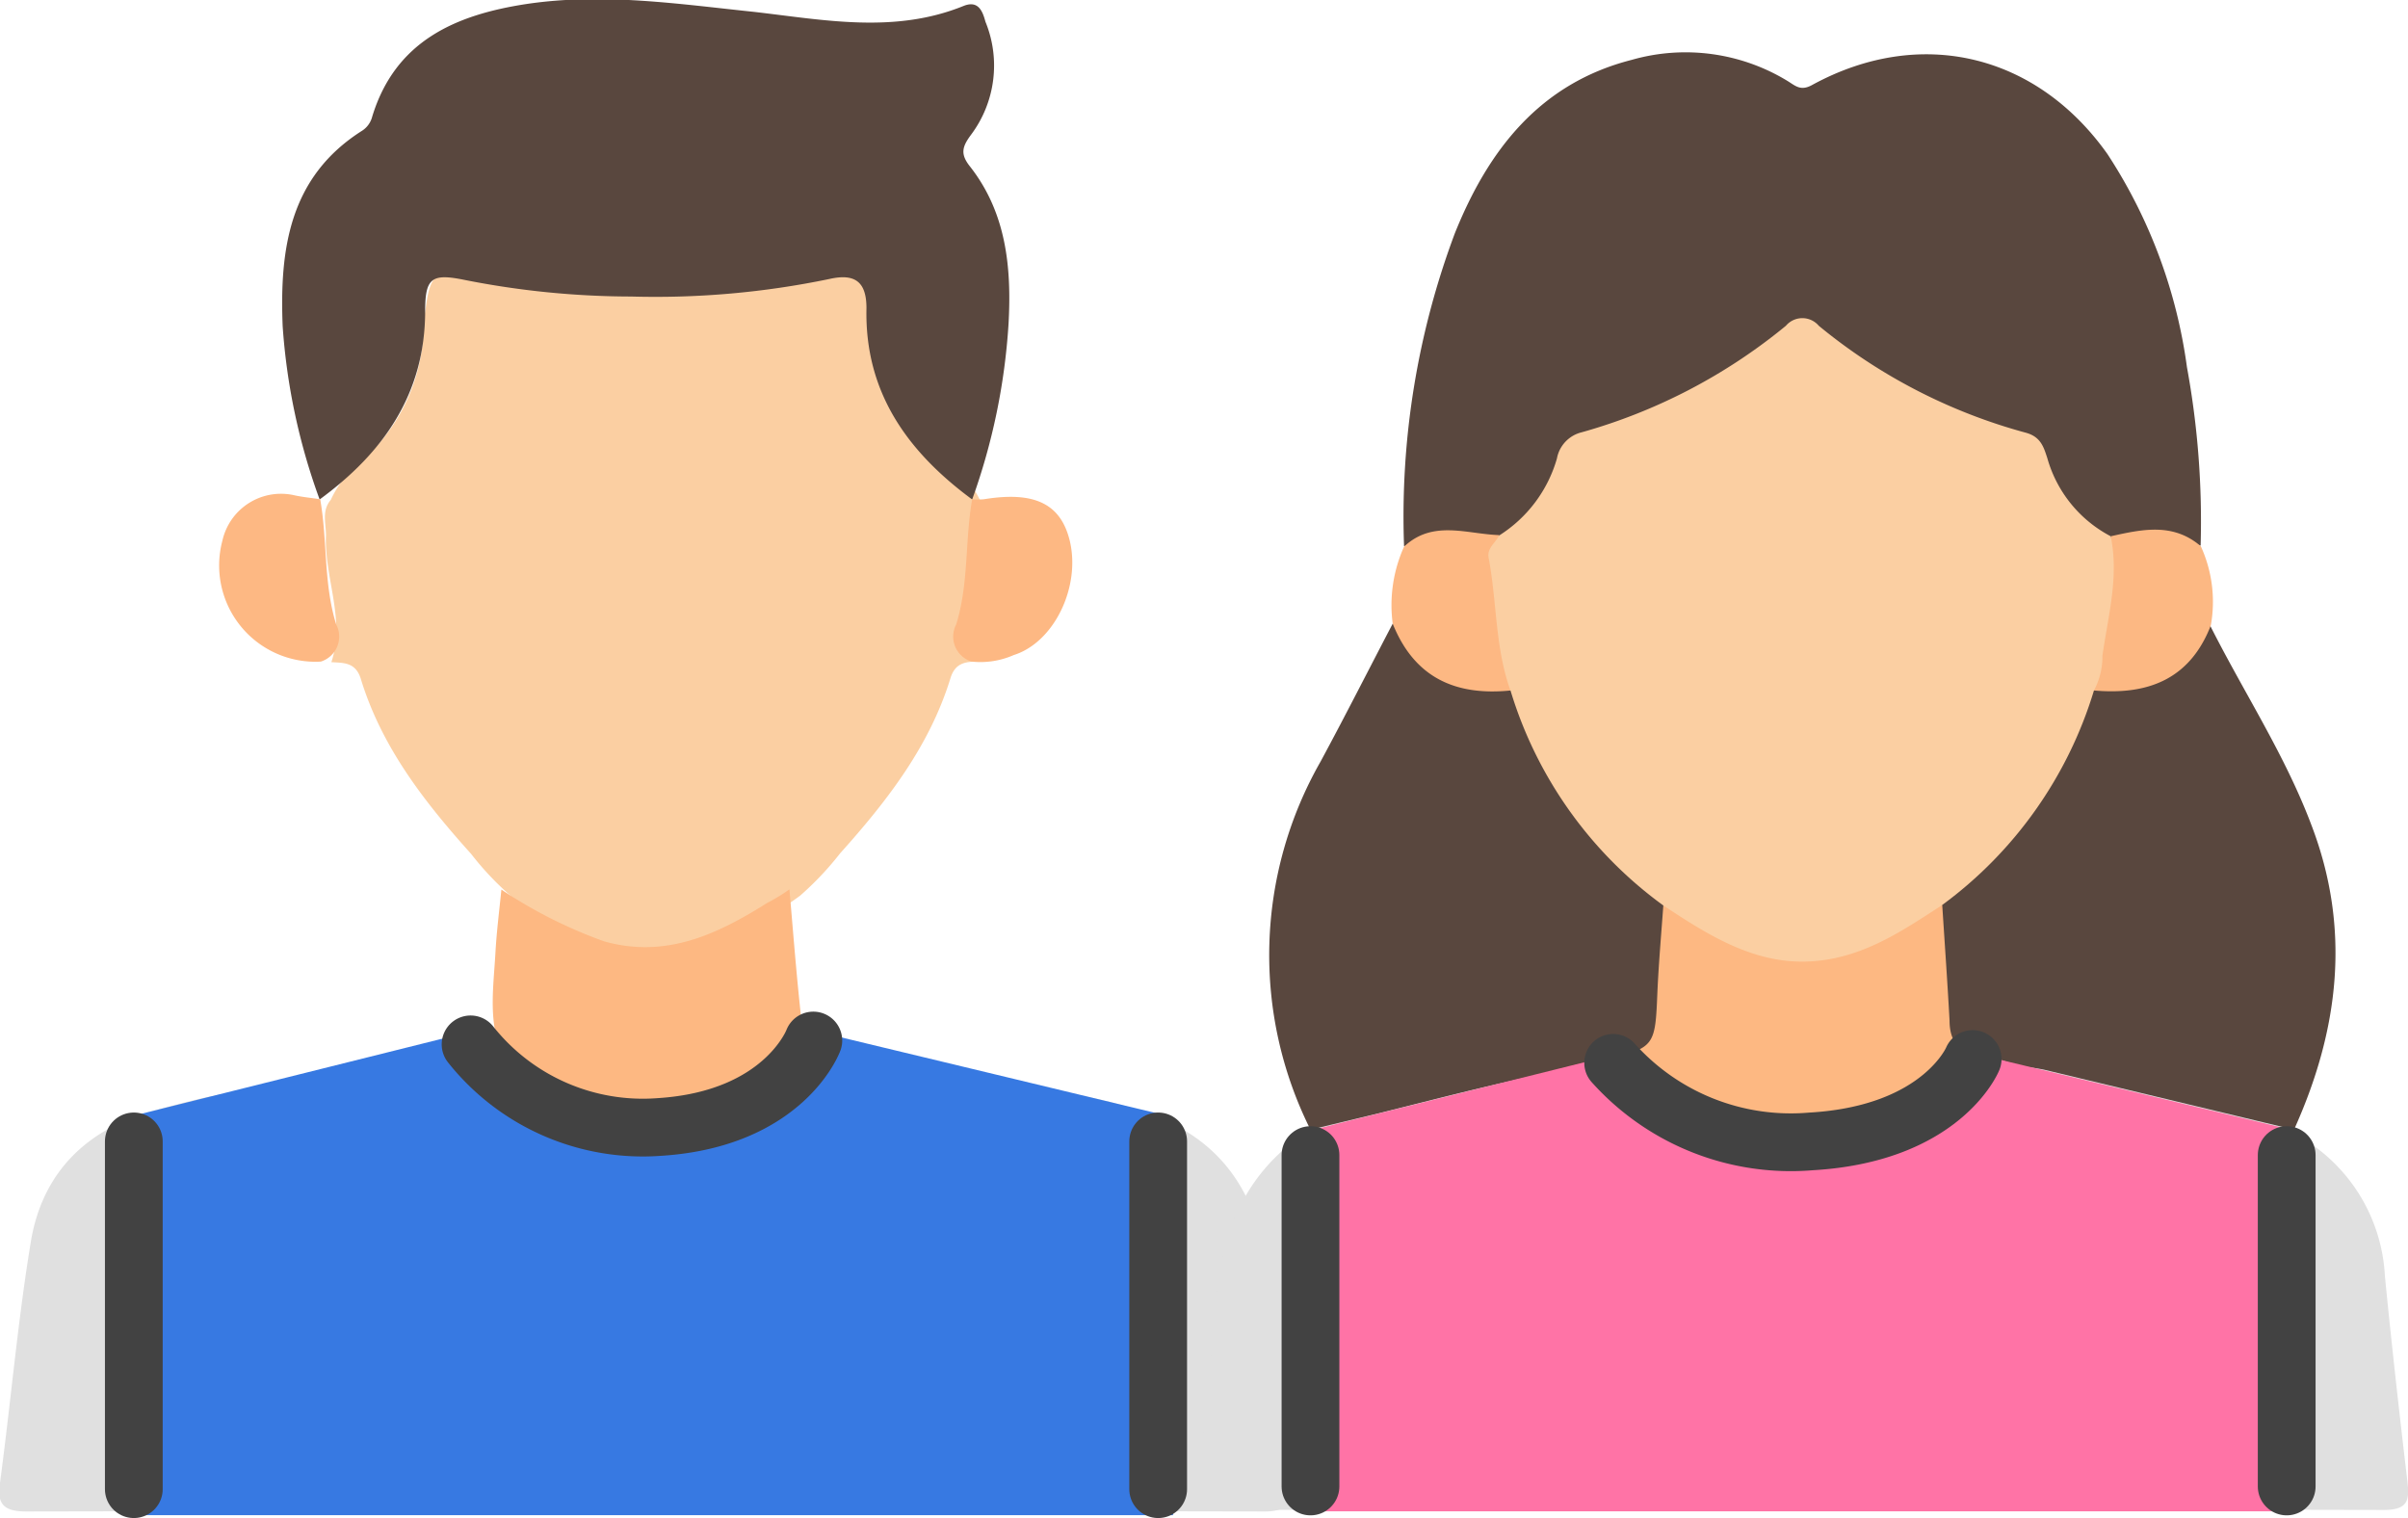
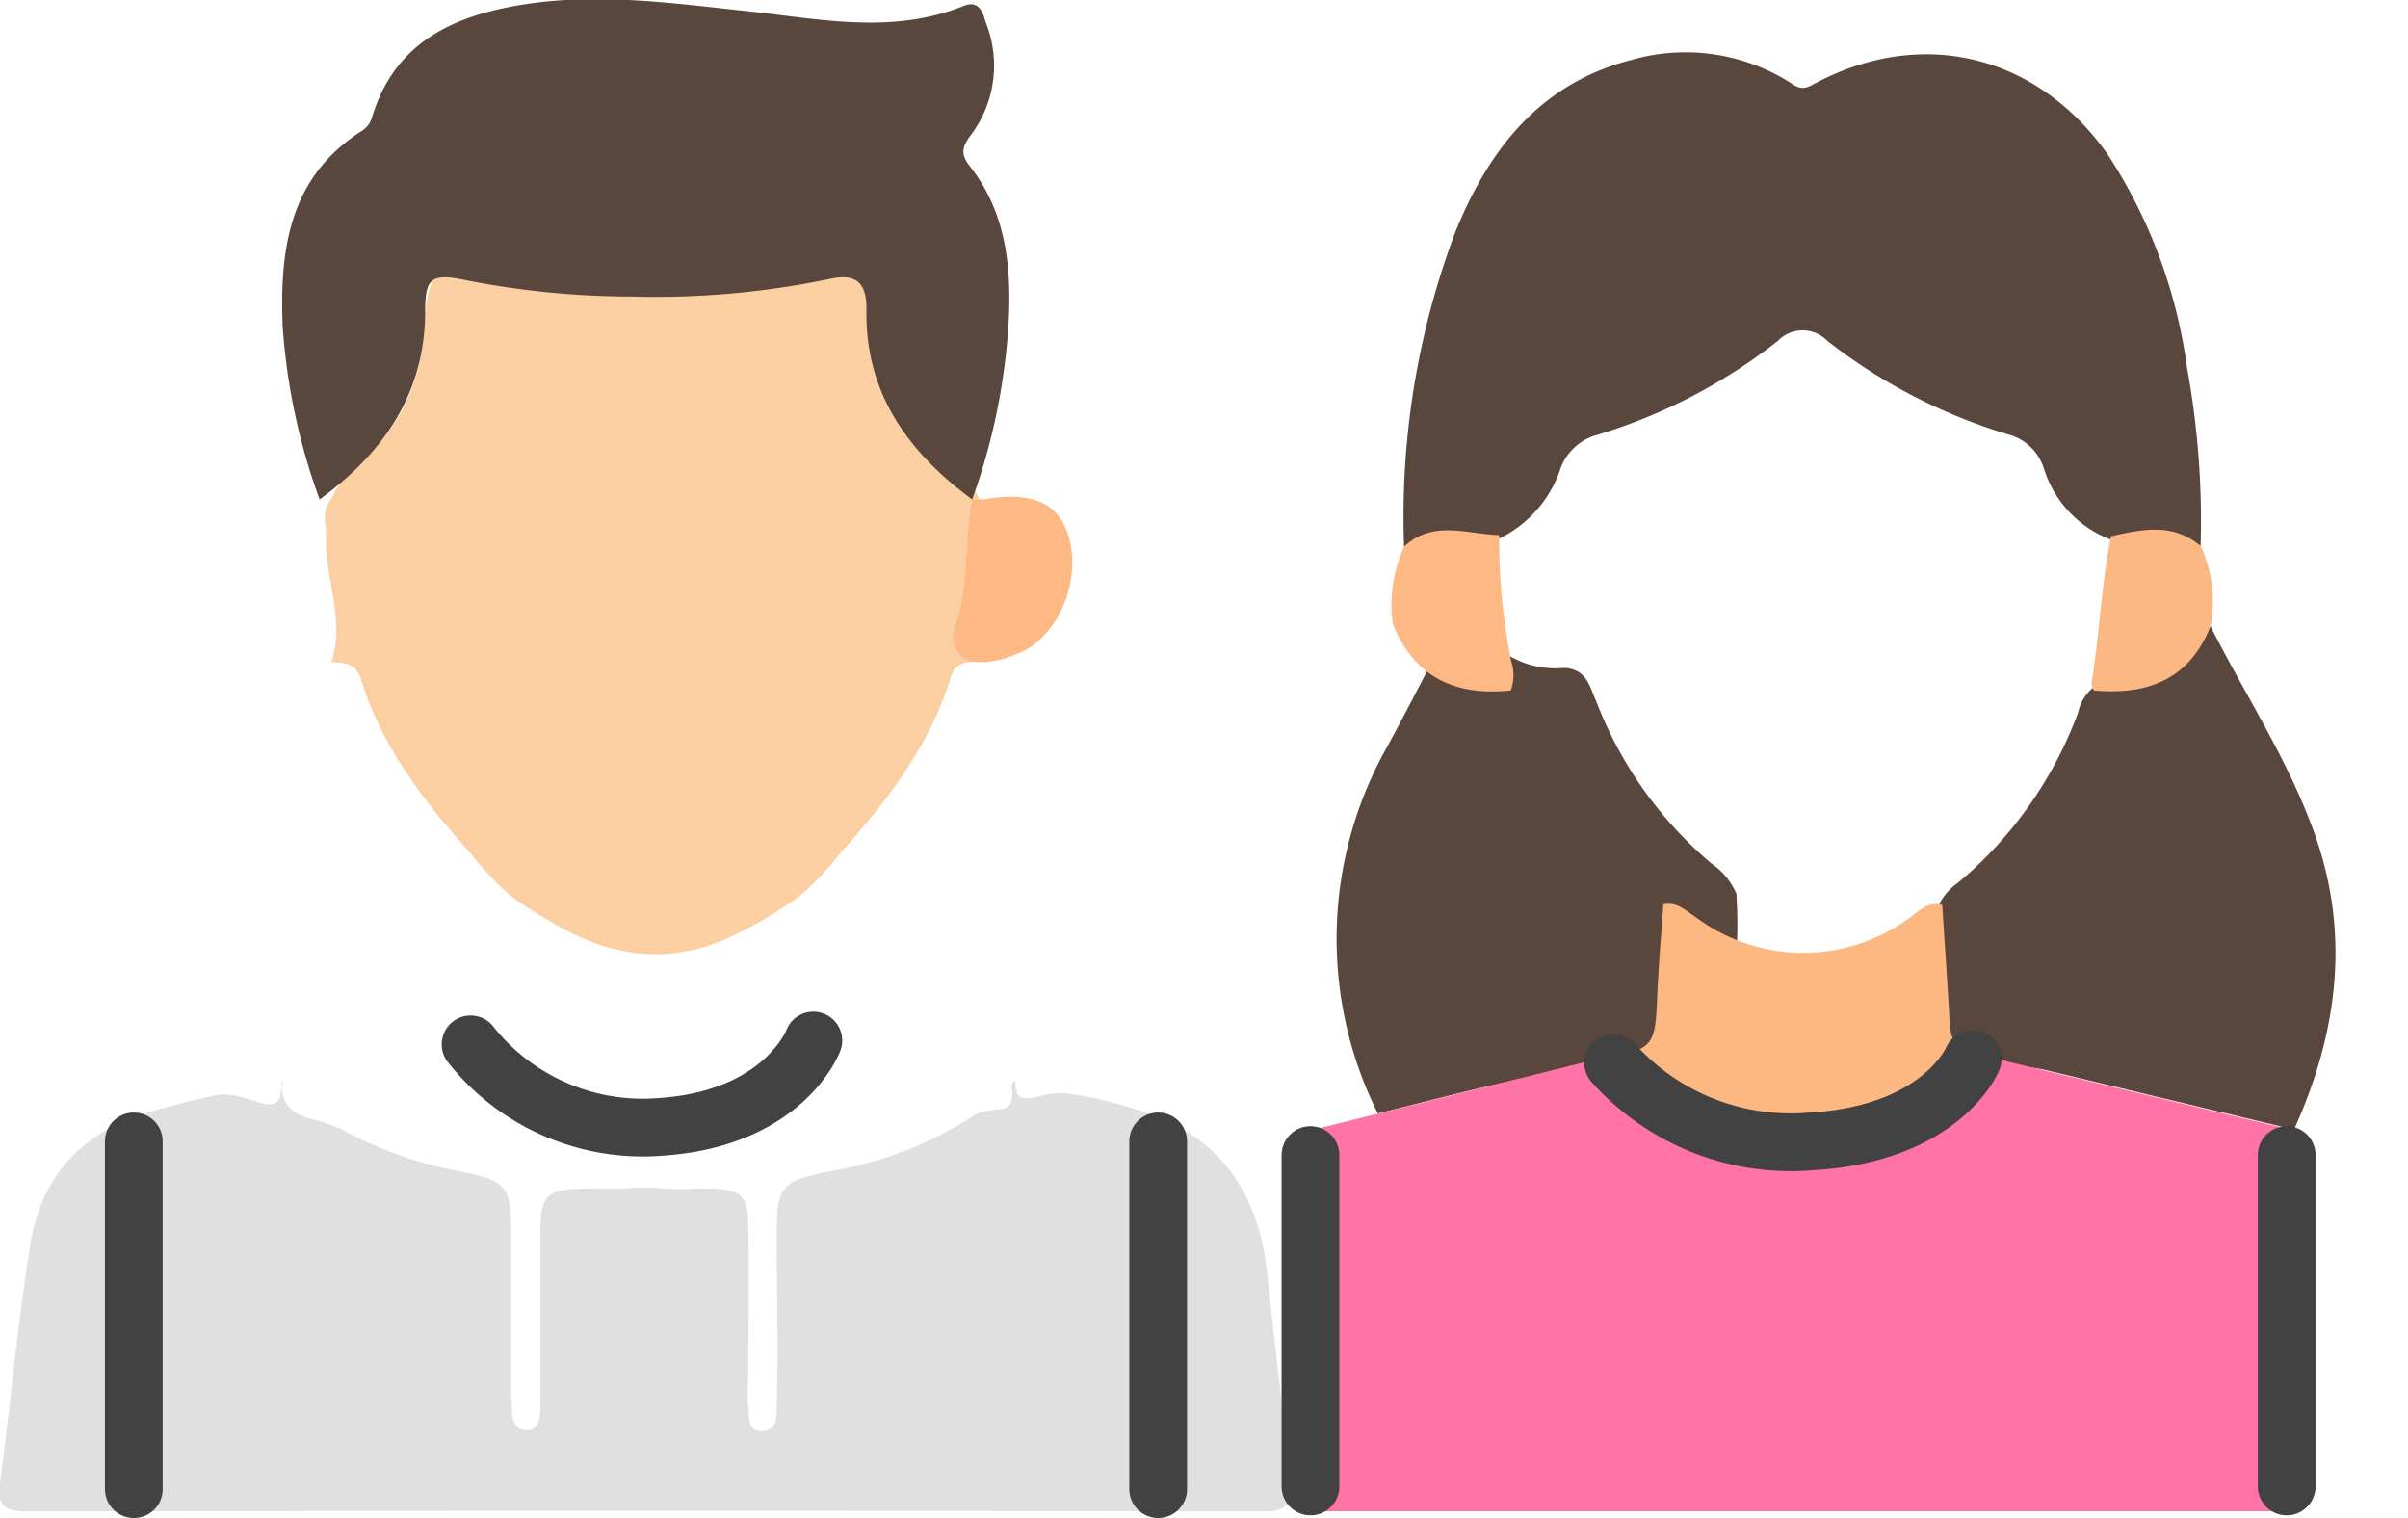
<svg xmlns="http://www.w3.org/2000/svg" viewBox="0 0 125.06 78.84">
  <defs>
    <style>.cls-1{fill:#e0e0e0;}.cls-2{fill:#fbcfa2;}.cls-3{fill:#59473e;}.cls-4{fill:#fdb883;}.cls-5{fill:#fdb882;}.cls-6{fill:#fcb883;}.cls-7{fill:#ff73a6;}.cls-8{fill:none;stroke:#424242;stroke-linecap:round;stroke-linejoin:round;stroke-width:3px;}.cls-9{fill:#3779e2;}</style>
  </defs>
  <g id="Layer_2" data-name="Layer 2">
    <g id="Layer_1-2" data-name="Layer 1">
      <path class="cls-1" d="M52.72,56.12c0,1.72,1.22.46,2.82.68a21.69,21.69,0,0,1,4,1c4,1.37,5.85,4.35,6.27,8.33q.59,5.36,1.22,10.73c.13,1,0,1.65-1.39,1.64q-32.12-.06-64.25,0c-1,0-1.55-.24-1.41-1.34C.55,72.93.91,68.69,1.6,64.5c.59-3.59,2.89-5.9,6.54-6.86,1-.27,2.09-.57,3.15-.77,1.54-.29,3.32,1.52,3.31-.45.17.12,0-.39,0-.19.1,2.14,1.71,1.62,3.34,2.53a20.9,20.9,0,0,0,6.11,2.11c2.19.43,2.48.78,2.5,2.92,0,2.76,0,5.52,0,8.29a3.38,3.38,0,0,0,0,.45c.08.67-.12,1.71.76,1.74s.74-1,.75-1.67c0-2.81,0-5.63,0-8.44,0-2.16.28-2.4,2.51-2.44.67,0,1.34,0,2,0a8.43,8.43,0,0,1,1.81,0c.82.07,1.65,0,2.48,0,1.66.07,2,.37,2,2,.06,2.61,0,5.23,0,7.84a10.88,10.88,0,0,0,0,1.51c.07.5-.07,1.29.73,1.25s.73-.77.75-1.31c.08-3,0-5.93,0-8.9,0-2.51.22-2.77,2.8-3.29A19.37,19.37,0,0,0,50.47,58c1.06-.72,2.08.12,2.11-1.25C52.58,56.41,52.44,56.31,52.72,56.12Z" />
      <path class="cls-2" d="M50.89,34.36c-.65,0-1.27,0-1.53.87-1.09,3.54-3.3,6.38-5.73,9.09a16,16,0,0,1-2.08,2.2,21,21,0,0,1-4,2.31c-3.22,1.34-6.19.72-9-1a18.69,18.69,0,0,1-2-1.28,15.44,15.44,0,0,1-2.08-2.2c-2.43-2.7-4.65-5.55-5.73-9.09-.27-.87-.88-.83-1.53-.87.74-2.23-.37-4.38-.28-6.59,0-.63-.23-1.28.25-1.84h0a5.38,5.38,0,0,1,1.45-1.89A9.47,9.47,0,0,0,22,17c0-.35.06-.7.11-1,.23-1.78.59-2.11,2.36-1.79A57.62,57.62,0,0,0,35.12,15a55.6,55.6,0,0,0,8.25-.85c2-.31,2.38,0,2.49,2,.18,3.33,1.21,6.19,3.92,8.3a5.36,5.36,0,0,1,1.14,1.57h0c.64,1.71.09,3.41-.1,5.1A6.94,6.94,0,0,0,50.89,34.36Z" />
      <path class="cls-3" d="M50.49,25.94C47.14,23.47,44.9,20.38,45,16c0-1.38-.61-1.81-1.93-1.51a44.4,44.4,0,0,1-10.29.91,44.65,44.65,0,0,1-8.64-.86c-1.71-.35-2.06-.12-2.06,1.61,0,4.29-2.16,7.36-5.48,9.79a32.59,32.59,0,0,1-1.92-9c-.16-4,.34-7.76,4.14-10.16a1.23,1.23,0,0,0,.51-.72c1.2-3.94,4.34-5.29,8-5.85,4-.6,7.92,0,11.86.41,3.64.42,7.27,1.14,10.85-.31.79-.32,1,.31,1.14.82a6,6,0,0,1-.75,5.87c-.46.62-.57,1-.05,1.65,1.88,2.4,2.16,5.23,2,8.15A32.94,32.94,0,0,1,50.49,25.94Z" />
-       <path class="cls-4" d="M16.63,25.93c.38,2.15.17,4.38.83,6.5a1.36,1.36,0,0,1-.8,1.93,5,5,0,0,1-5.11-6.28,3.12,3.12,0,0,1,3.77-2.35C15.75,25.82,16.19,25.86,16.63,25.93Z" />
      <path class="cls-4" d="M50.46,34.36a1.36,1.36,0,0,1-.8-1.93c.66-2.12.45-4.35.83-6.5a4,4,0,0,0,.6,0c2.64-.43,4,.23,4.47,2.16.57,2.39-.81,5.27-2.91,5.93A4.3,4.3,0,0,1,50.46,34.36Z" />
-       <path class="cls-5" d="M41,46.19c.19,2.2.36,4.4.6,6.59a2.73,2.73,0,0,1-.59,1.8,28.4,28.4,0,0,1-6.9,7.27,1,1,0,0,1-1.18,0,47.11,47.11,0,0,1-5.92-5.73c-1.85-2-1.41-4.32-1.28-6.63.06-1.1.2-2.19.31-3.29a24.32,24.32,0,0,0,5.34,2.69c3.19.9,5.87-.36,8.47-2C40.28,46.67,40.66,46.43,41,46.19Z" />
-       <path class="cls-1" d="M119.14,58.67a3.06,3.06,0,0,0,.52.5,8.89,8.89,0,0,1,4.2,7.1c.35,3.56.75,7.12,1.17,10.68.12,1,0,1.47-1.24,1.47q-30.18-.06-60.37,0c-1,0-1.39-.26-1.26-1.31.36-3,.76-6,.94-9,.23-3.94,1.48-7.27,5-9.47A2,2,0,0,1,69.3,58c3.9-1,7.81-2,11.75-2.82a1.89,1.89,0,0,1,1,0c.6.3.65.93.85,1.46a26.14,26.14,0,0,0,8.53,11.89c2,1.5,2.34,1.51,4.3,0a26,26,0,0,0,8.56-11.87c.2-.53.25-1.15.82-1.49a3.46,3.46,0,0,1,2,.13c3.48.77,6.94,1.65,10.4,2.52A2.57,2.57,0,0,1,119.14,58.67Z" />
      <path class="cls-3" d="M72.92,28.37a41.9,41.9,0,0,1,2.64-16.26c1.73-4.3,4.4-7.78,9.18-9a10.17,10.17,0,0,1,8.12,1.11c.4.25.67.52,1.26.19C99.75,1.34,105.77,2.81,109.45,8a26.75,26.75,0,0,1,4.13,11.07,44.27,44.27,0,0,1,.71,9.27,11.55,11.55,0,0,0-4.57-.28,5.77,5.77,0,0,1-3.57-3.73,2.67,2.67,0,0,0-1.89-1.78,28.61,28.61,0,0,1-9.36-4.85,1.78,1.78,0,0,0-2.56,0A28.56,28.56,0,0,1,83,22.57a2.81,2.81,0,0,0-2,1.9A6.22,6.22,0,0,1,77.8,28,16,16,0,0,0,72.92,28.37Z" />
-       <path class="cls-3" d="M82.21,55.39c-3.6.62-7.12,1.56-10.65,2.44l-3.5.84a20.26,20.26,0,0,1,.52-19.11c1.28-2.37,2.5-4.78,3.75-7.17.37-.11.53.17.65.42a4.74,4.74,0,0,0,4.72,2.72,1.56,1.56,0,0,1,.7.16c.62.34.73,1,1,1.57a20.77,20.77,0,0,0,6,8.44,3.55,3.55,0,0,1,1.28,1.56,24.52,24.52,0,0,1-.38,6.17C86.07,54.94,84.25,55.73,82.21,55.39Z" />
+       <path class="cls-3" d="M82.21,55.39c-3.6.62-7.12,1.56-10.65,2.44a20.26,20.26,0,0,1,.52-19.11c1.28-2.37,2.5-4.78,3.75-7.17.37-.11.53.17.65.42a4.74,4.74,0,0,0,4.72,2.72,1.56,1.56,0,0,1,.7.16c.62.34.73,1,1,1.57a20.77,20.77,0,0,0,6,8.44,3.55,3.55,0,0,1,1.28,1.56,24.52,24.52,0,0,1-.38,6.17C86.07,54.94,84.25,55.73,82.21,55.39Z" />
      <path class="cls-3" d="M119.14,58.67l-13-3.12a10.78,10.78,0,0,0-1.14-.16,5.5,5.5,0,0,1-3.07-.5,1.56,1.56,0,0,1-1-1.46,32.47,32.47,0,0,1-.36-6.15,3.07,3.07,0,0,1,1.15-1.46A21,21,0,0,0,107.93,37a2.27,2.27,0,0,1,.83-1.33A2.84,2.84,0,0,1,110,35.5a4.47,4.47,0,0,0,4-2.35c.17-.29.23-.79.78-.67,1.74,3.46,3.89,6.72,5.26,10.36C122.12,48.26,121.47,53.51,119.14,58.67Z" />
      <path class="cls-4" d="M78.46,35.86c-2.87.29-5-.66-6.13-3.47a7.4,7.4,0,0,1,.59-4c1.5-1.41,3.26-.65,4.94-.6a32.64,32.64,0,0,0,.62,6.54A2.29,2.29,0,0,1,78.46,35.86Z" />
      <path class="cls-6" d="M114.82,32.48c-1.09,2.81-3.28,3.63-6.07,3.38a.7.7,0,0,1-.12-.41c.4-2.53.51-5.09,1-7.6,1.62-.36,3.23-.72,4.67.52A6.93,6.93,0,0,1,114.82,32.48Z" />
      <path class="cls-5" d="M100.87,47c.13,2,.27,4,.38,6,0,1,.42,1.67,1.55,1.8a13.33,13.33,0,0,1,2.2.61c-.69,3.41-2.55,6.24-4.52,9A24.11,24.11,0,0,1,95,69.56a2.14,2.14,0,0,1-2.86,0A23.66,23.66,0,0,1,85.1,62a19.89,19.89,0,0,1-2.89-6.6c.32-.1.64-.23,1-.31,2.76-.69,2.75-.69,2.87-3.62.07-1.5.2-3,.31-4.5.71-.16,1.18.34,1.69.67a9.32,9.32,0,0,0,11.13,0C99.68,47.3,100.15,46.8,100.87,47Z" />
-       <path class="cls-2" d="M100.87,47c-2.19,1.43-4.33,2.88-7.12,2.94s-5.14-1.44-7.4-2.94a21.47,21.47,0,0,1-7.89-11.1c-.82-2.24-.71-4.64-1.15-6.94-.09-.49.36-.77.55-1.15a7,7,0,0,0,3-4,1.72,1.72,0,0,1,1.29-1.36,29,29,0,0,0,10.6-5.53,1.12,1.12,0,0,1,1.71,0,28.69,28.69,0,0,0,10.74,5.55c.79.21.94.75,1.13,1.33a6.59,6.59,0,0,0,3.29,4.05c.44,2.11-.14,4.15-.43,6.21a3.71,3.71,0,0,1-.44,1.8A21.57,21.57,0,0,1,100.87,47Z" />
      <path class="cls-7" d="M84.45,54.63s8.17,8.35,18.35.15l16.34,3.93.35,19.78H67.73l.33-19.78Z" />
      <path class="cls-8" d="M83.78,55.2a12.38,12.38,0,0,0,10.27,4.08c6.81-.39,8.4-4.28,8.4-4.28" />
      <line class="cls-8" x1="68.06" y1="59.99" x2="68.06" y2="77.2" />
      <line class="cls-8" x1="118.76" y1="59.99" x2="118.76" y2="77.2" />
-       <path class="cls-9" d="M24.15,53.65s8.56,8.77,19.26.16l17.14,4.12.37,20.76H6.6L7,57.93Z" />
      <path class="cls-8" d="M24.44,54.24a11.42,11.42,0,0,0,9.8,4.29c6.49-.41,8-4.49,8-4.49" />
      <line class="cls-8" x1="6.95" y1="59.28" x2="6.95" y2="77.34" />
      <line class="cls-8" x1="60.15" y1="59.28" x2="60.15" y2="77.34" />
    </g>
  </g>
</svg>